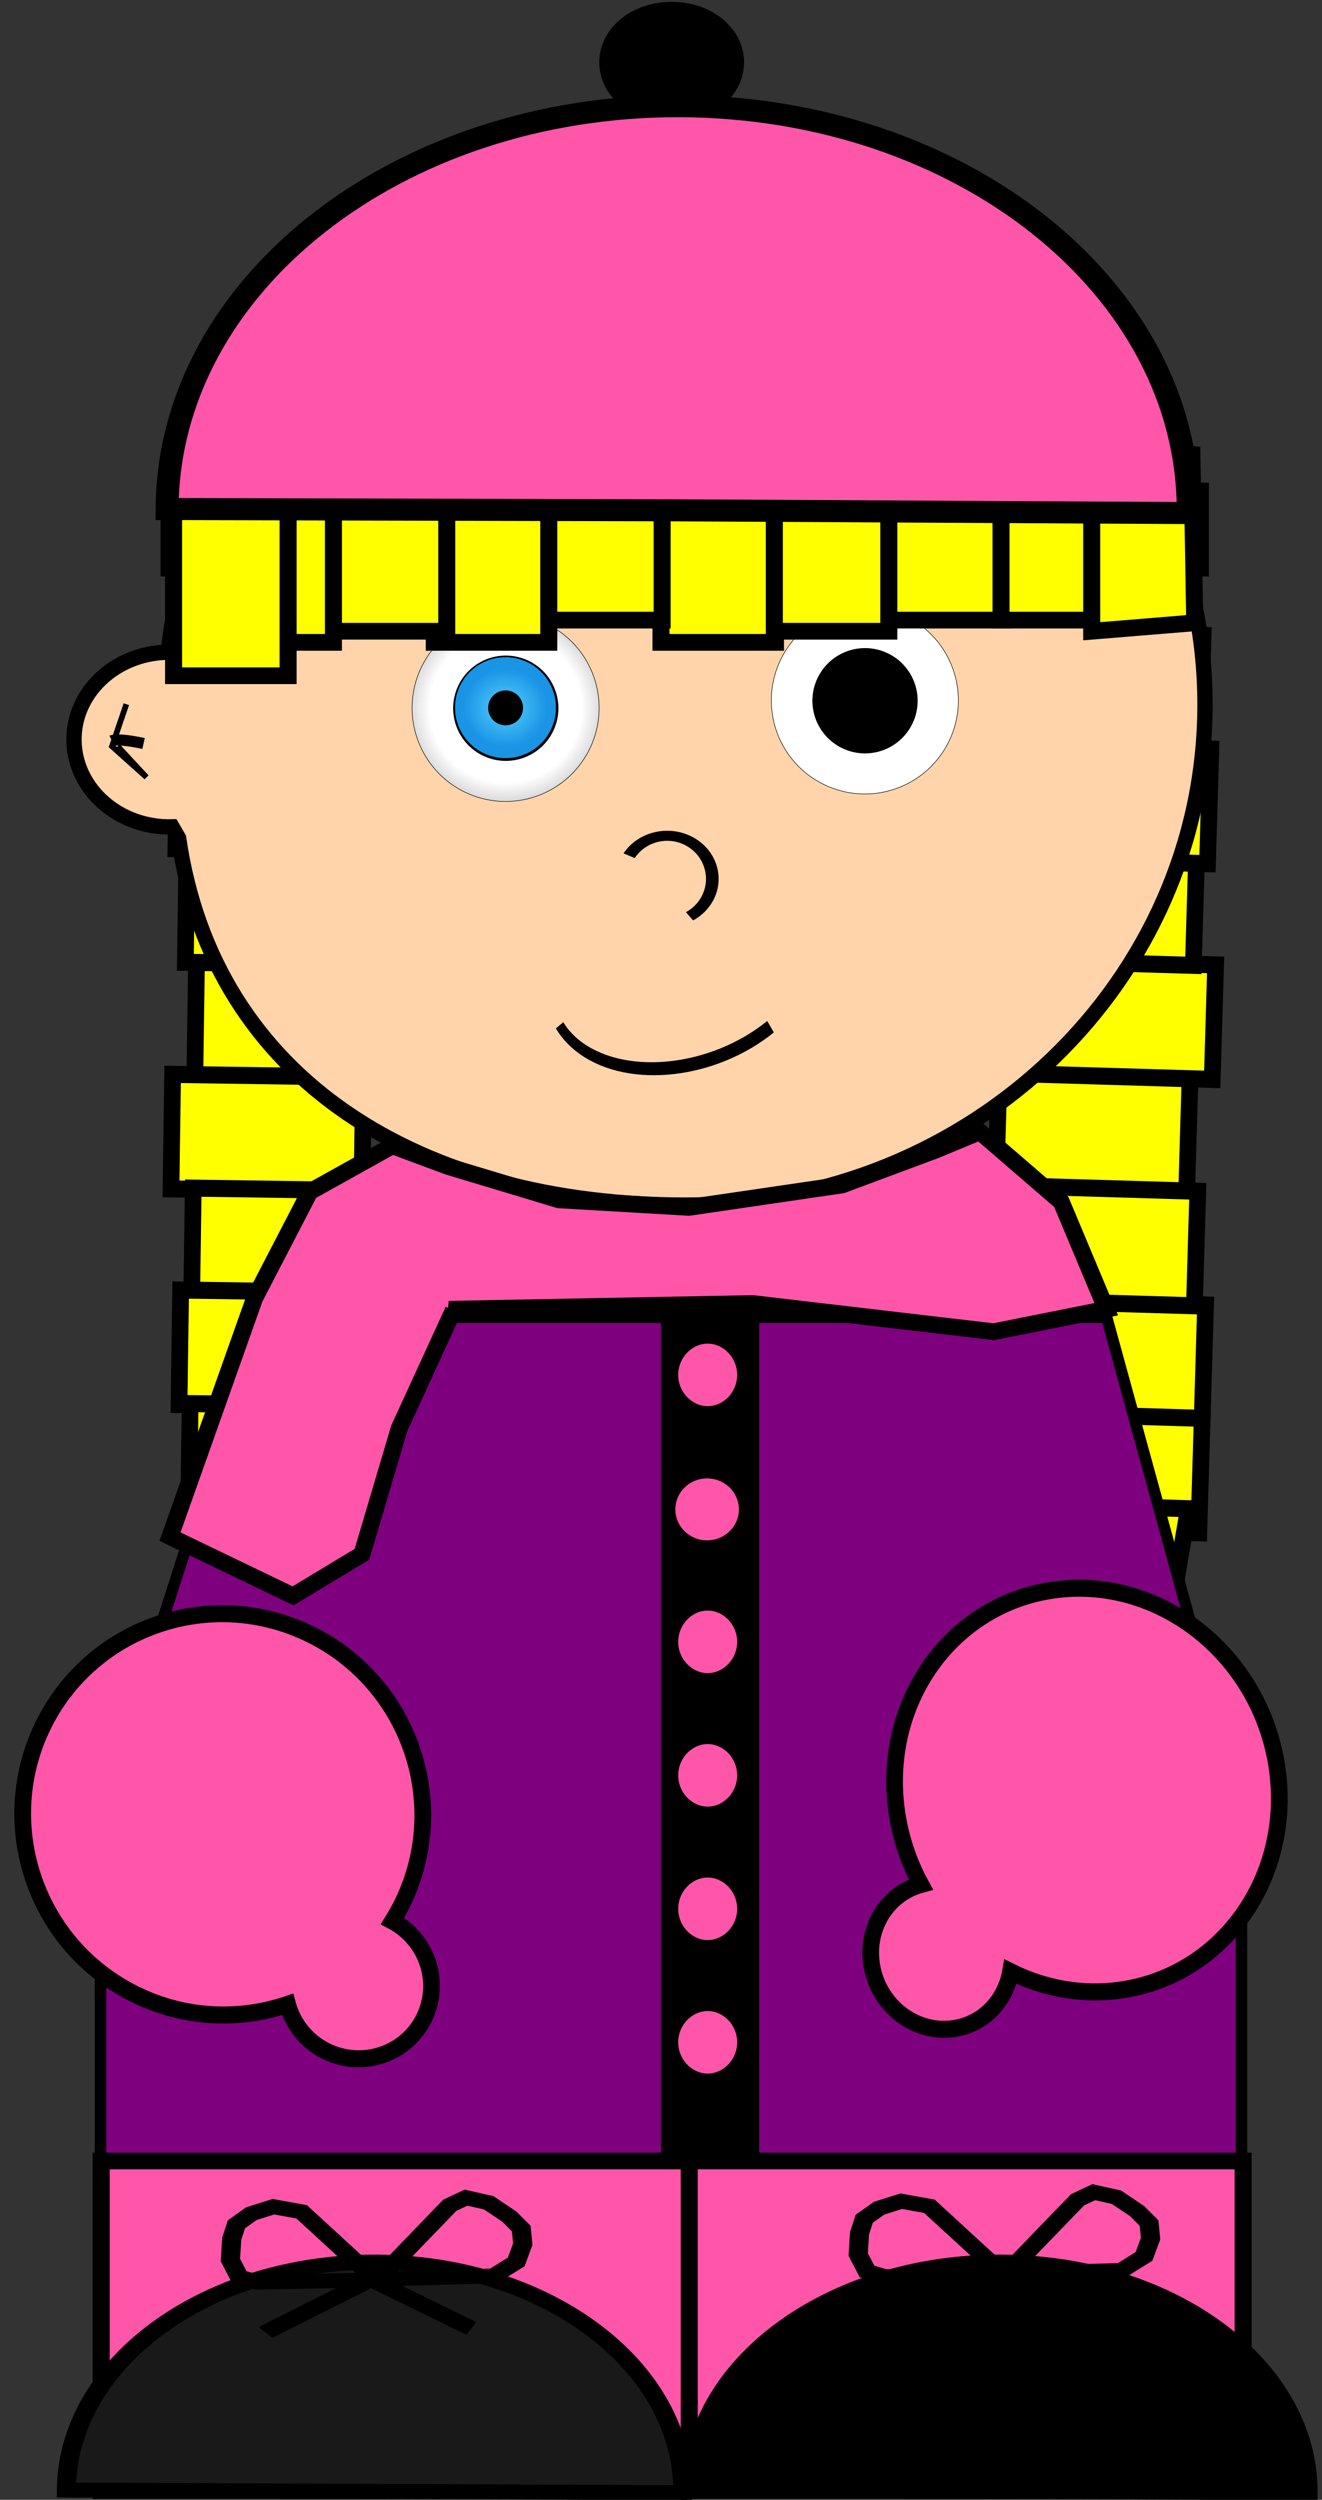
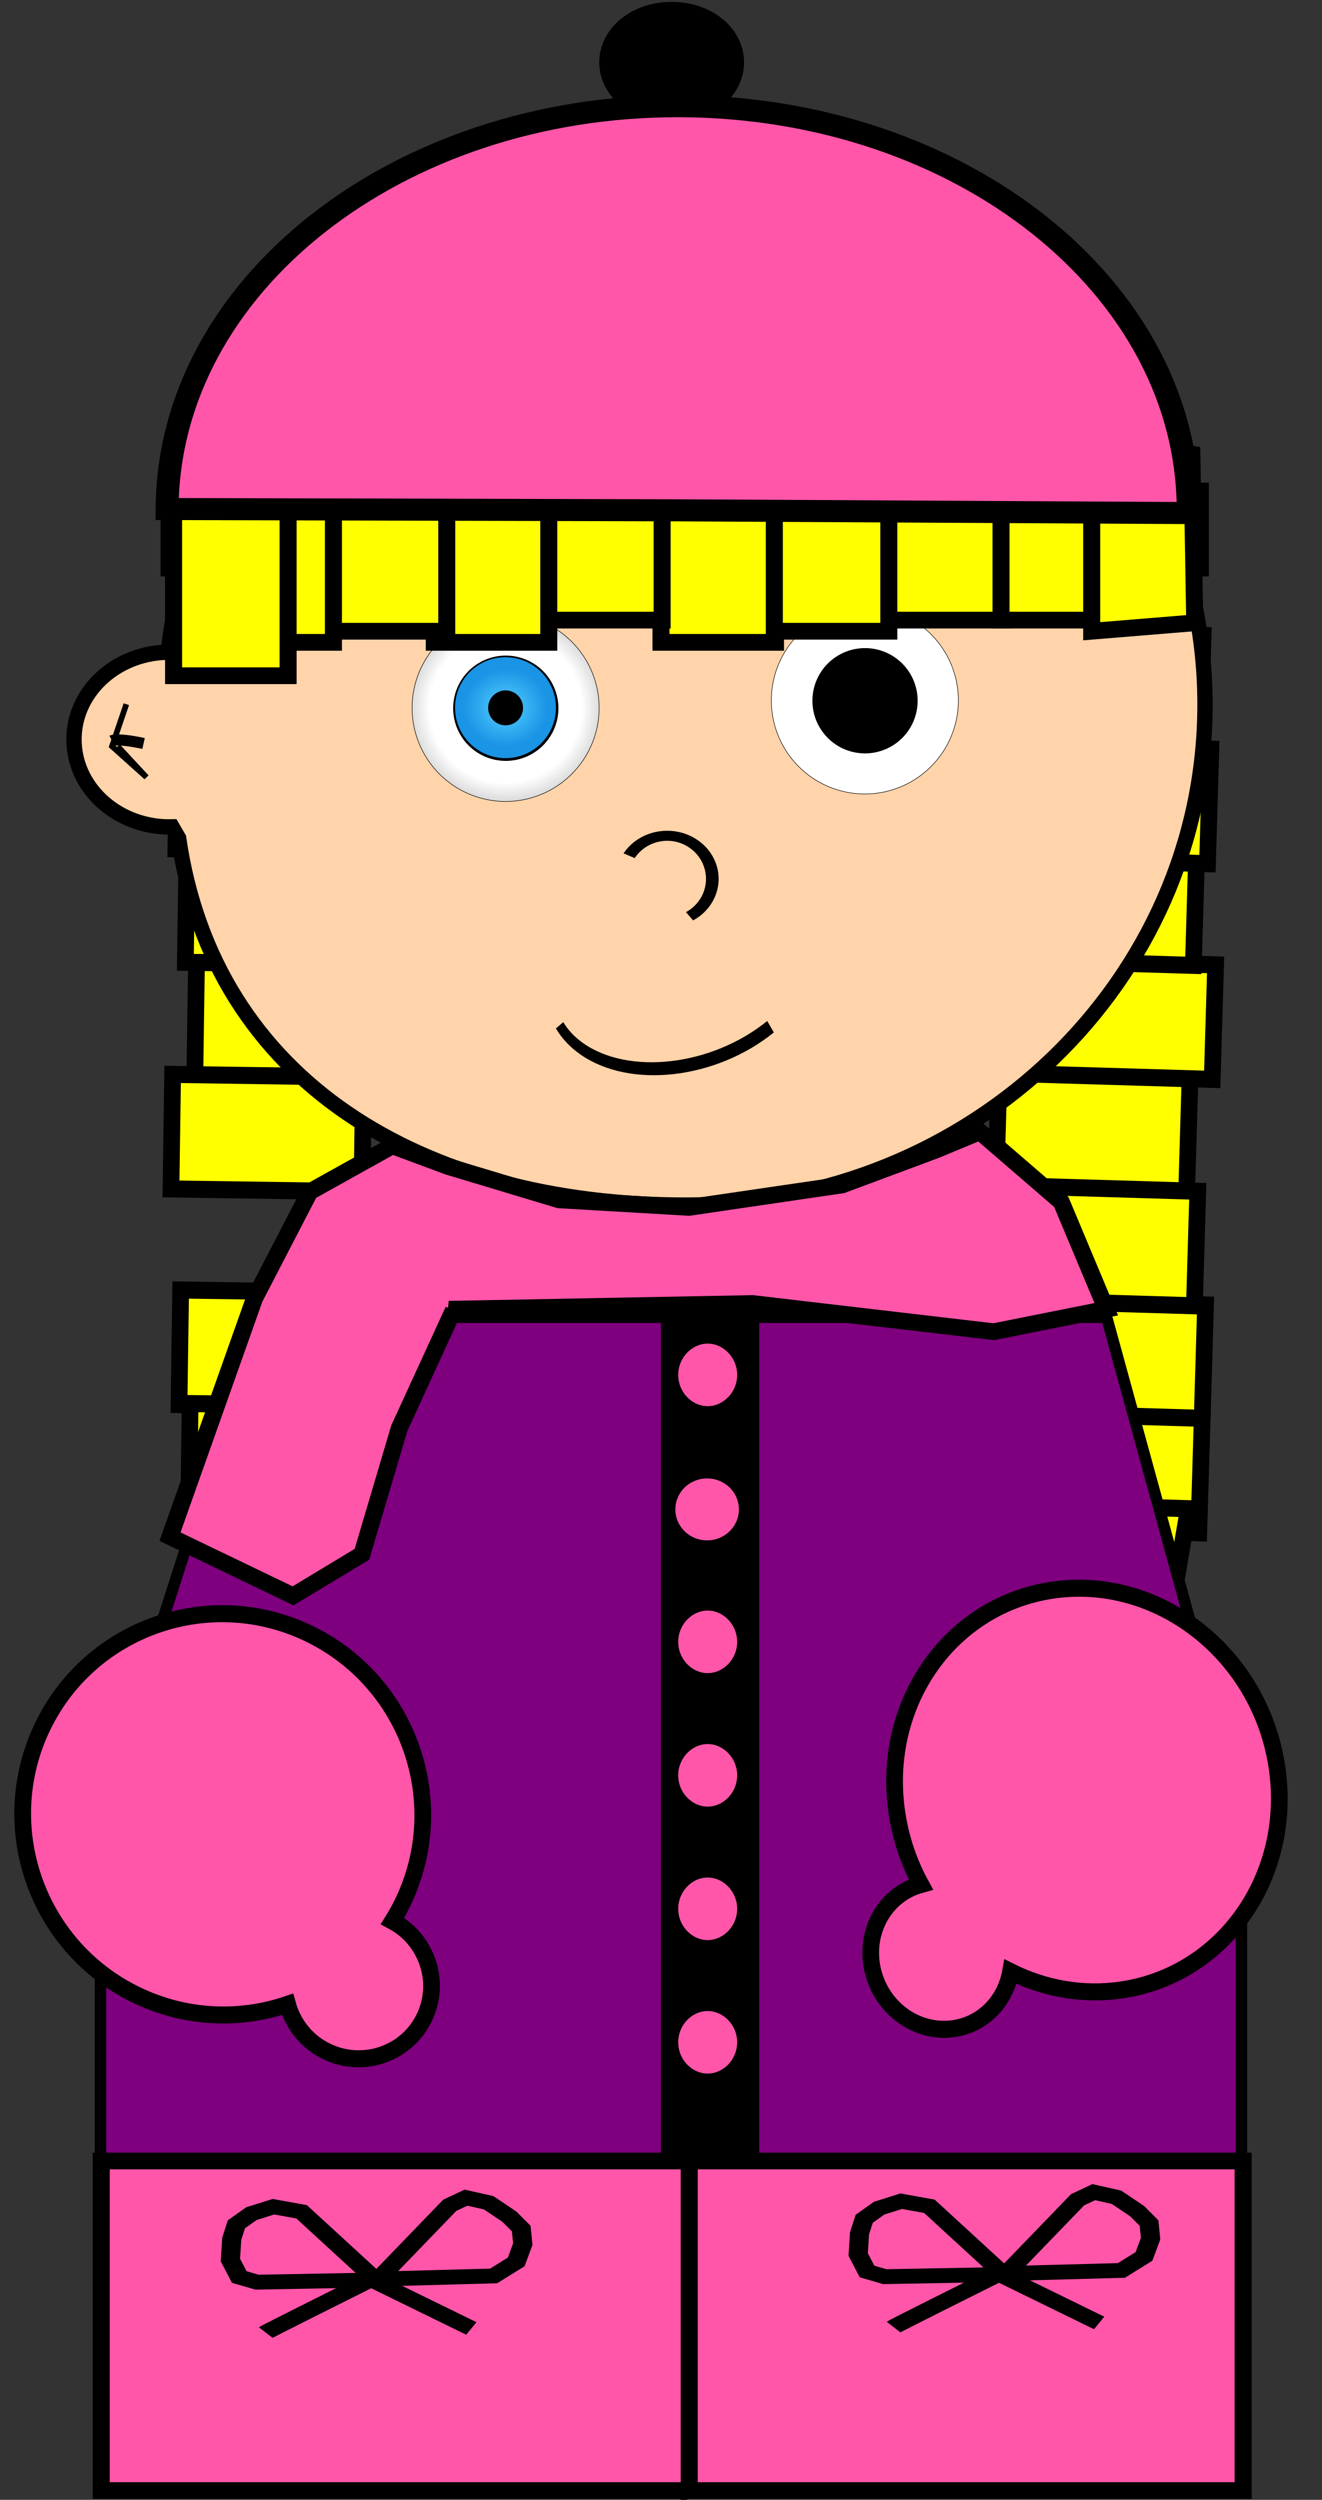
<svg xmlns="http://www.w3.org/2000/svg" xmlns:xlink="http://www.w3.org/1999/xlink" width="345" height="652">
  <rect width="100%" height="100%" fill="#333333" stroke="none" />
  <defs>
    <linearGradient id="imagebot_243">
      <stop stop-color="rgb(85, 208, 255)" id="imagebot_255" offset="0" />
      <stop stop-color="rgb(26, 148, 229)" id="imagebot_254" offset="1" />
    </linearGradient>
    <linearGradient id="imagebot_247">
      <stop stop-color="rgb(0, 0, 0)" stop-opacity="0" id="imagebot_251" offset="0" />
      <stop stop-color="rgb(0, 0, 0)" stop-opacity="0" id="imagebot_250" offset="0.362" />
      <stop stop-color="rgb(0, 0, 0)" id="imagebot_249" offset="1" />
    </linearGradient>
    <radialGradient r="177.857" fy="514.505" fx="270.714" cy="514.505" cx="270.714" gradientTransform="matrix(2.244, 0, 0, 2.208, -336.675, -621.725)" gradientUnits="userSpaceOnUse" id="imagebot_239" xlink:href="#imagebot_247" />
    <radialGradient gradientTransform="matrix(0.832, 0, 0, 0.775, 45.588, 115.983)" gradientUnits="userSpaceOnUse" r="177.857" fy="514.505" fx="270.714" cy="514.505" cx="270.714" id="imagebot_235" xlink:href="#imagebot_243" />
  </defs>
  <g id="imagebot_2">
    <g id="imagebot_71" transform="rotate(270.822 77.145 274.773) matrix(1.479 0 0 1.451 -454.986 -305.166)" fill="#ffffff" stroke-width="3.004" stroke="#000000">
      <rect id="imagebot_72" y="381.62" width="20.203" x="355.59" height="34.345" fill="#ffff00" />
      <rect id="imagebot_73" y="377.62" width="20.203" x="335.59" height="34.345" fill="#ffff00" />
-       <rect id="imagebot_74" y="381.62" width="20.203" x="315.59" height="34.345" fill="#ffff00" />
      <rect id="imagebot_75" y="379.62" width="20.203" x="297.59" height="34.345" fill="#ffff00" />
      <rect id="imagebot_76" y="381.62" width="20.203" x="277.59" height="34.345" fill="#ffff00" />
      <rect id="imagebot_77" y="387.62" width="20.203" x="269.59" height="34.345" fill="#ffff00" />
      <rect id="imagebot_78" y="377.62" width="20.203" x="395.59" height="34.345" fill="#ffff00" />
      <rect id="imagebot_79" y="377.62" width="20.203" x="415.59" height="34.345" fill="#ffff00" />
      <path id="imagebot_80" d="M431.59,379.62L449.268,382.145L449.773,412.45L431.59,413.966L431.59,379.62z" fill="#ffff00" />
      <rect id="imagebot_81" y="379.62" width="20.203" x="375.59" height="34.345" fill="#ffff00" />
    </g>
    <g id="imagebot_60" transform="rotate(91.697 284.176 286.492) matrix(1.479 0 0 1.451 -247.955 -293.447)" fill="#ffffff" stroke-width="3.004" stroke="#000000">
      <rect id="imagebot_61" y="381.62" width="20.203" x="355.59" height="34.345" fill="#ffff00" />
      <rect id="imagebot_62" y="377.62" width="20.203" x="335.59" height="34.345" fill="#ffff00" />
      <rect id="imagebot_63" y="381.62" width="20.203" x="315.59" height="34.345" fill="#ffff00" />
      <rect id="imagebot_64" y="379.62" width="20.203" x="297.59" height="34.345" fill="#ffff00" />
      <rect id="imagebot_65" y="381.62" width="20.203" x="277.59" height="34.345" fill="#ffff00" />
      <rect id="imagebot_66" y="387.62" width="20.203" x="269.59" height="34.345" fill="#ffff00" />
      <rect id="imagebot_67" y="377.62" width="20.203" x="395.59" height="34.345" fill="#ffff00" />
      <rect id="imagebot_68" y="377.62" width="20.203" x="415.59" height="34.345" fill="#ffff00" />
      <path id="imagebot_69" d="M431.59,379.62L449.268,382.145L449.773,412.45L431.59,413.966L431.59,379.62z" fill="#ffff00" />
      <rect id="imagebot_70" y="379.62" width="20.203" x="375.59" height="34.345" fill="#ffff00" />
    </g>
    <path id="imagebot_48" d="M 178.808 53.203 C 108.688 53.203 50.991 104.431 43.892 170.113 C 43.765 170.114 43.648 170.11 43.521 170.113 C 29.785 170.467 18.933 180.92 19.321 193.504 C 19.707 206.088 31.177 216.024 44.913 215.671 L 46.615 218.604 C 55.841 282.063 110.331 314.312 178.808 314.312 C 253.722 314.312 314.465 255.861 314.465 183.758 S 253.722 53.204 178.808 53.204 L 178.808 53.203 z" fill="#ffd4aa" stroke-width="4" stroke="#000000" />
    <path id="imagebot_36" d="M 67.819 343.551 L 26.186 473.284 L 22.089 471.285 L 26.232 475.959 L 26.232 565.207 L 323.976 565.207 L 323.976 476.104 L 325.182 476.104 L 288.787 343.551 L 67.819 343.551 z" fill="#7f007f" stroke-width="3" stroke="#000000" />
    <rect id="imagebot_35" height="151.65" width="14.286" y="532.36" x="357.14" fill="#000000" stroke-width="3" stroke="#000000" transform="translate(1.5 2.63) matrix(1.484 0 0 1.451 -356.788 -432.796)" />
    <path id="imagebot_34" d="M308.41,502.42L293.878,510.695L284.166,529.85L269.307,572.676L290.946,583.323L303.06,575.852L309.63,553.195L319.156,531.974L318.352,531.799L371.755,530.765L414.166,535.84L433.953,531.799L426.051,512.529L411.729,499.895L404.079,503.149L387.507,509.46L360.558,513.5L337.709,512.143L318.207,506.141L308.41,502.42z" fill="#ffffff" stroke-width="0.812" stroke="#000000" transform="translate(1.5 2.63) matrix(1.484 0 0 1.451 -356.788 -432.796)" />
    <path id="imagebot_33" d="M308.41,502.42L293.878,510.695L284.166,529.85L269.307,572.676L290.946,583.323L303.06,575.852L309.63,553.195L319.156,531.974L318.352,531.799L371.755,530.765L414.166,535.84L433.953,531.799L426.051,512.529L411.729,499.895L404.079,503.149L387.507,509.46L360.558,513.5L337.709,512.143L318.207,506.141L308.41,502.42z" fill="#ff56aa" stroke-width="3" stroke="#000000" transform="translate(1.5 2.63) matrix(1.484 0 0 1.451 -356.788 -432.796)" />
    <path id="imagebot_32" d="M298.4,584.65C291.5,584.01 285.389,589.1 284.47,596.099C283.243,595.848 282,595.65 280.725,595.532C261.365,593.735 244.166,608.342 242.327,628.154C240.488,647.966 254.705,665.489 274.065,667.286S310.593,654.473 312.432,634.661C313.344,624.834 310.312,615.578 304.659,608.518C307.583,606.356 309.63,602.968 309.999,599.002C310.673,591.735 305.471,585.306 298.401,584.65L298.4,584.65z" fill="#ff56aa" stroke-width="3" stroke="#000000" transform="rotate(110.53 65.879 475.871) matrix(1.484 0 0 1.451 -345.523 -432.119)" />
    <path id="imagebot_31" d="M414.75,582.8C407.623,581.809 400.979,586.587 399.894,593.464C399.054,598.79 401.81,603.799 406.402,606.257C401.762,611.138 398.499,617.347 397.394,624.355C394.436,643.105 407.872,660.512 427.385,663.225C446.899,665.939 465.101,652.931 468.058,634.181C471.015,615.431 457.611,598.029 438.096,595.315C433.887,594.73 429.748,594.875 425.8,595.652C426.062,589.331 421.388,583.723 414.75,582.8L414.75,582.8z" fill="#ff56aa" stroke-width="3" stroke="#000000" transform="rotate(252.306 274.985 469.835) matrix(1.484 0 0 1.451 -367.007 -434.072)" />
    <rect id="imagebot_30" height="59.235" width="200.81" y="684.91" x="257.21" fill="#ff56aa" stroke-width="3" stroke="#000000" transform="translate(1.5 2.63) matrix(1.484 0 0 1.451 -356.788 -432.796)" />
-     <path id="imagebot_29" transform="translate(1.5 2.63) matrix(-1.625 -0.007 0.009 -1.287 458.583 1513.62)" d="M175.77,672.54C175.77,698.203 153.609,719.007 126.273,719.007C98.936,719.007 76.776,698.203 76.776,672.54L126.273,672.54L175.77,672.54z" fill="#000000" stroke-width="3.043" stroke="#000000" />
    <path id="imagebot_28" d="M360.62,686.08L360.62,743.708L358.6,745.048" fill="none" stroke-width="3" stroke="#000000" transform="translate(1.5 2.63) matrix(1.484 0 0 1.451 -356.788 -432.796)" />
-     <path id="imagebot_27" transform="translate(1.5 2.63) matrix(-1.625 -0.007 0.009 -1.287 295.387 1513.62)" d="M175.77,672.54C175.77,698.203 153.609,719.007 126.273,719.007C98.936,719.007 76.776,698.203 76.776,672.54L126.273,672.54L175.77,672.54z" fill="#191919" stroke-width="3.043" stroke="#000000" />
    <g id="imagebot_23" transform="translate(1.5 2.63) matrix(0.908 0 0 0.703 -53.689 72.942)" fill="none" stroke-width="5.508" stroke="#000000">
      <path id="imagebot_26" d="M165.51,738.4L144.16,713.1L136.057,711.214L129.712,713.799L125.433,717.725L124.076,723.128L123.695,731.001L126.241,737.298L131.35,739.211L165.51,738.4z" />
      <path id="imagebot_25" d="M166.27,738.05L199.351,736.899L205.842,731.695L207.731,725.109L207.289,719.319L203.88,714.912L197.926,709.747L191.402,707.856L186.741,710.691L166.27,738.05z" />
      <path id="imagebot_24" d="M133.85,757.9S134.355,757.395 164.155,738.202L192.944,756.385" />
    </g>
    <g id="imagebot_19" transform="translate(1.5 2.63) matrix(0.908 0 0 0.703 110.145 71.505)" fill="none" stroke-width="5.508" stroke="#000000">
      <path id="imagebot_22" d="M165.51,738.4L144.16,713.1L136.057,711.214L129.712,713.799L125.433,717.725L124.076,723.128L123.695,731.001L126.241,737.298L131.35,739.211L165.51,738.4z" />
      <path id="imagebot_21" d="M166.27,738.05L199.351,736.899L205.842,731.695L207.731,725.109L207.289,719.319L203.88,714.912L197.926,709.747L191.402,707.856L186.741,710.691L166.27,738.05z" />
      <path id="imagebot_20" d="M133.85,757.9S134.355,757.395 164.155,738.202L192.944,756.385" />
    </g>
    <path id="imagebot_18" transform="translate(-9.766 3.906) matrix(0.942 0 0 0.749 22.73 -84.608)" d="M160.53,405.73C164.239,398.743 171.966,396.688 177.789,401.139C183.611,405.59 185.324,414.863 181.615,421.849C180.523,423.905 179.03,425.611 177.265,426.819" fill="#ffd4aa" stroke-width="3.495" stroke="#000000" />
    <path id="imagebot_17" transform="translate(1.5 2.63) matrix(0.587 0 0 0.73 72.996 -113.489)" d="M132.14,406.29C132.14,408.854 129.422,410.933 126.069,410.933C122.715,410.933 119.997,408.854 119.997,406.29S122.716,401.647 126.069,401.647C129.422,401.647 132.14,403.726 132.14,406.29z" fill="#4d4d4d" stroke="#000000" />
    <path id="imagebot_16" transform="translate(1.5 2.63) matrix(0.587 0 0 0.73 153.11 -116.391)" d="M132.14,406.29C132.14,408.854 129.422,410.933 126.069,410.933C122.715,410.933 119.997,408.854 119.997,406.29S122.716,401.647 126.069,401.647C129.422,401.647 132.14,403.726 132.14,406.29z" fill="#4d4d4d" stroke="#000000" />
    <path id="imagebot_15" transform="rotate(339.277 176.842 271.567) matrix(1.024 0 0 1.451 -10.97 -393.926)" d="M206.86,462.12C189.195,466.24 168.128,462.492 159.805,453.748C158.214,452.077 157.168,450.292 156.705,448.459" fill="#ffd4aa" stroke-width="2.407" stroke="#000000" />
    <rect id="imagebot_13" height="12.857" width="180.35" y="385.22" x="269.65" fill="#ffffff" stroke-width="1.005" stroke="#000000" transform="translate(1.5 2.63) matrix(1.484 0 0 1.451 -356.788 -432.796)" />
    <path id="imagebot_12" d="M261.63,423.04L259.105,430.616L265.166,436.172L260.115,430.616" fill="none" stroke-width="1px" stroke="#000000" transform="translate(1.5 2.63) matrix(1.484 0 0 1.451 -356.788 -432.796)" />
    <path id="imagebot_11" d="M264.66,430.11C260.114,429.1 259.104,429.605 259.104,429.605" fill="none" stroke-width="2" stroke="#000000" transform="translate(1.5 2.63) matrix(1.484 0 0 1.451 -356.788 -432.796)" />
    <path id="imagebot_10" transform="translate(1.5 2.63) matrix(1.484 0 0 0.839 29.867 -252.312)" d="M107.08,316.97C107.08,325.896 102.557,333.132 96.978,333.132C91.399,333.132 86.876,325.896 86.876,316.97C86.876,308.044 91.399,300.808 96.978,300.808C102.557,300.808 107.08,308.044 107.08,316.97z" fill="#000000" stroke-width="5.26" stroke="#000000" />
    <rect id="imagebot_9" height="12.857" width="180.35" y="385.22" x="269.65" fill="#000000" stroke-width="4" stroke="#000000" transform="translate(1.5 2.63) matrix(1.484 0 0 1.451 -356.788 -432.796)" />
    <path id="imagebot_8" transform="translate(1.5 2.63) matrix(1.484 0 0 0.932 -362.723 -165.493)" d="M374.29,559.51C374.29,565.033 371.412,569.51 367.861,569.51S361.433,565.033 361.433,559.51S364.311,549.51 367.861,549.51S374.29,553.987 374.29,559.51z" fill="#ff56aa" stroke-width="2.494" stroke="#000000" />
    <path id="imagebot_7" d="M 194.073 393.68 C 194.073 398.83 189.803 403.005 184.536 403.005 S 174.998 398.83 174.998 393.68 S 179.269 384.356 184.536 384.356 S 194.073 388.53 194.073 393.68 z" fill="#ff56aa" stroke-width="2.494" stroke="#000000" />
    <path id="imagebot_6" transform="translate(1.5 2.63) matrix(1.484 0 0 0.932 -362.723 -95.865)" d="M374.29,559.51C374.29,565.033 371.412,569.51 367.861,569.51S361.433,565.033 361.433,559.51S364.311,549.51 367.861,549.51S374.29,553.987 374.29,559.51z" fill="#ff56aa" stroke-width="2.494" stroke="#000000" />
    <path id="imagebot_5" transform="translate(1.5 2.63) matrix(1.484 0 0 0.932 -362.723 -61.05)" d="M374.29,559.51C374.29,565.033 371.412,569.51 367.861,569.51S361.433,565.033 361.433,559.51S364.311,549.51 367.861,549.51S374.29,553.987 374.29,559.51z" fill="#ff56aa" stroke-width="2.494" stroke="#000000" />
    <path id="imagebot_4" transform="translate(1.5 2.63) matrix(1.484 0 0 0.932 -362.723 -26.236)" d="M374.29,559.51C374.29,565.033 371.412,569.51 367.861,569.51S361.433,565.033 361.433,559.51S364.311,549.51 367.861,549.51S374.29,553.987 374.29,559.51z" fill="#ff56aa" stroke-width="2.494" stroke="#000000" />
    <path id="imagebot_3" transform="translate(1.5 2.63) matrix(1.484 0 0 0.932 -362.723 8.579)" d="M374.29,559.51C374.29,565.033 371.412,569.51 367.861,569.51S361.433,565.033 361.433,559.51S364.311,549.51 367.861,549.51S374.29,553.987 374.29,559.51z" fill="#ff56aa" stroke-width="2.494" stroke="#000000" />
    <title />
    <g id="imagebot_259" transform="translate(15.625 1.953) matrix(0.426 0 0 0.426 91.89 158.296)">
      <g id="imagebot_262" transform="matrix(0.939 0 0 0.939 -211.549 -401.901)" label="Layer 1">
        <g id="imagebot_263">
          <g id="imagebot_264" transform="translate(-466.071, -170.786)">
            <g id="imagebot_265" transform="matrix(0.453, 0, 0, 0.453, 628.457, 430.922)" />
            <g id="imagebot_266">
              <g id="imagebot_267" transform="matrix(0.343, 0, 0, 0.343, 659.588, 483.278)">
                <path id="imagebot_268" fill="rgb(255, 255, 255)" fill-opacity="0.999" fill-rule="nonzero" stroke="rgb(0, 0, 0)" stroke-linecap="square" stroke-linejoin="bevel" stroke-miterlimit="4" stroke-dashoffset="0pt" d="M448.571,514.505A177.857,177.857 0 1 1 92.857,514.505A177.857,177.857 0 1 1 448.571,514.505z" />
                <path id="imagebot_269" fill="url(#imagebot_239)" fill-rule="nonzero" stroke-linecap="square" stroke-linejoin="bevel" stroke-miterlimit="4" stroke-dashoffset="0pt" d="M448.571,514.505A177.857,177.857 0 1 1 92.857,514.505A177.857,177.857 0 1 1 448.571,514.505z" />
              </g>
              <path id="imagebot_270" fill="rgb(0, 0, 0)" fill-rule="nonzero" stroke-linecap="square" stroke-linejoin="bevel" stroke-miterlimit="4" stroke-dashoffset="0pt" transform="matrix(0.193, 0, 0, 0.193, 700.314, 560.68)" d="M448.571,514.505A177.857,177.857 0 1 1 92.857,514.505A177.857,177.857 0 1 1 448.571,514.505z" />
              <path id="imagebot_271" fill="url(#imagebot_235)" fill-rule="nonzero" stroke-linecap="square" stroke-linejoin="bevel" stroke-miterlimit="4" stroke-dashoffset="0pt" d="M448.571,514.505A177.857,177.857 0 1 1 92.857,514.505A177.857,177.857 0 1 1 448.571,514.505z" transform="matrix(0.185, 0, 0, 0.185, 702.283, 564.423)" />
              <path id="imagebot_272" fill="rgb(0, 0, 0)" fill-rule="nonzero" stroke-linecap="square" stroke-linejoin="bevel" stroke-miterlimit="4" stroke-dashoffset="0pt" d="M448.571,514.505A177.857,177.857 0 1 1 92.857,514.505A177.857,177.857 0 1 1 448.571,514.505z" transform="matrix(0.064, 0, 0, 0.064, 735.105, 626.802)" />
            </g>
          </g>
        </g>
        <g id="imagebot_273" transform="translate(138.571, -132.857)">
          <g id="imagebot_274" transform="translate(-466.071, -170.786)">
            <g id="imagebot_275" transform="matrix(0.453, 0, 0, 0.453, 628.457, 430.922)" />
          </g>
        </g>
      </g>
    </g>
    <g transform="translate(-3.906 0) matrix(0.426 0 0 0.426 205.171 158.296)" id="imagebot_256">
      <g transform="matrix(0.939 0 0 0.939 -211.549 -401.901)" id="imagebot_226" label="Layer 1">
        <g id="imagebot_230">
          <g id="imagebot_231" transform="translate(-466.071, -170.786)">
            <g transform="matrix(0.453, 0, 0, 0.453, 628.457, 430.922)" id="imagebot_241" />
            <g id="imagebot_232">
              <g transform="matrix(0.343, 0, 0, 0.343, 659.588, 483.278)" id="imagebot_237">
                <path fill="rgb(255, 255, 255)" fill-opacity="0.999" fill-rule="nonzero" stroke="rgb(0, 0, 0)" stroke-linecap="square" stroke-linejoin="bevel" stroke-miterlimit="4" stroke-dashoffset="0pt" id="imagebot_240" d="M448.571,514.505A177.857,177.857 0 1 1 92.857,514.505A177.857,177.857 0 1 1 448.571,514.505z" />
                <path fill="url(#imagebot_239)" fill-rule="nonzero" stroke-linecap="square" stroke-linejoin="bevel" stroke-miterlimit="4" stroke-dashoffset="0pt" d="M448.571,514.505A177.857,177.857 0 1 1 92.857,514.505A177.857,177.857 0 1 1 448.571,514.505z" id="imagebot_238" />
              </g>
              <path fill="rgb(0, 0, 0)" fill-rule="nonzero" stroke-linecap="square" stroke-linejoin="bevel" stroke-miterlimit="4" stroke-dashoffset="0pt" transform="matrix(0.193, 0, 0, 0.193, 700.314, 560.68)" d="M448.571,514.505A177.857,177.857 0 1 1 92.857,514.505A177.857,177.857 0 1 1 448.571,514.505z" id="imagebot_236" />
-               <path fill="url(#imagebot_235)" fill-rule="nonzero" stroke-linecap="square" stroke-linejoin="bevel" stroke-miterlimit="4" stroke-dashoffset="0pt" id="imagebot_234" d="M448.571,514.505A177.857,177.857 0 1 1 92.857,514.505A177.857,177.857 0 1 1 448.571,514.505z" transform="matrix(0.185, 0, 0, 0.185, 702.283, 564.423)" />
              <path fill="rgb(0, 0, 0)" fill-rule="nonzero" stroke-linecap="square" stroke-linejoin="bevel" stroke-miterlimit="4" stroke-dashoffset="0pt" id="imagebot_233" d="M448.571,514.505A177.857,177.857 0 1 1 92.857,514.505A177.857,177.857 0 1 1 448.571,514.505z" transform="matrix(0.064, 0, 0, 0.064, 735.105, 626.802)" />
            </g>
          </g>
        </g>
        <g transform="translate(138.571, -132.857)" id="imagebot_227">
          <g transform="translate(-466.071, -170.786)" id="imagebot_228">
            <g id="imagebot_229" transform="matrix(0.453, 0, 0, 0.453, 628.457, 430.922)" />
          </g>
        </g>
      </g>
    </g>
    <g id="imagebot_37" transform="translate(0 -11.719) matrix(1.479 0 0 1.451 -353.423 -424.306)" fill="#ffffff" stroke-width="3.004" stroke="#000000">
      <rect id="imagebot_47" y="381.62" width="20.203" x="355.59" height="34.345" fill="#ffff00" />
      <rect id="imagebot_46" y="377.62" width="20.203" x="335.59" height="34.345" fill="#ffff00" />
      <rect id="imagebot_45" y="381.62" width="20.203" x="315.59" height="34.345" fill="#ffff00" />
      <rect id="imagebot_44" y="379.62" width="20.203" x="297.59" height="34.345" fill="#ffff00" />
      <rect id="imagebot_43" y="381.62" width="20.203" x="277.59" height="34.345" fill="#ffff00" />
      <rect id="imagebot_42" y="387.62" width="20.203" x="269.59" height="34.345" fill="#ffff00" />
      <rect id="imagebot_41" y="377.62" width="20.203" x="395.59" height="34.345" fill="#ffff00" />
      <rect id="imagebot_40" y="377.62" width="20.203" x="415.59" height="34.345" fill="#ffff00" />
      <path id="imagebot_39" d="M431.59,379.62L449.268,382.145L449.773,412.45L431.59,413.966L431.59,379.62z" fill="#ffff00" />
      <rect id="imagebot_38" y="379.62" width="20.203" x="375.59" height="34.345" fill="#ffff00" />
    </g>
    <path id="imagebot_14" transform="translate(-1.953 0) matrix(1.943 0 0 1.868 -101.548 -547.798)" d="M75.715,364.33C75.835,333.166 106.632,307.982 144.503,308.08C182.374,308.179 212.977,333.522 212.857,364.687C212.857,364.755 212.856,364.823 212.856,364.891L144.286,364.508L75.715,364.33z" fill="#ff56aa" stroke-width="3.08" stroke="#000000" />
  </g>
</svg>